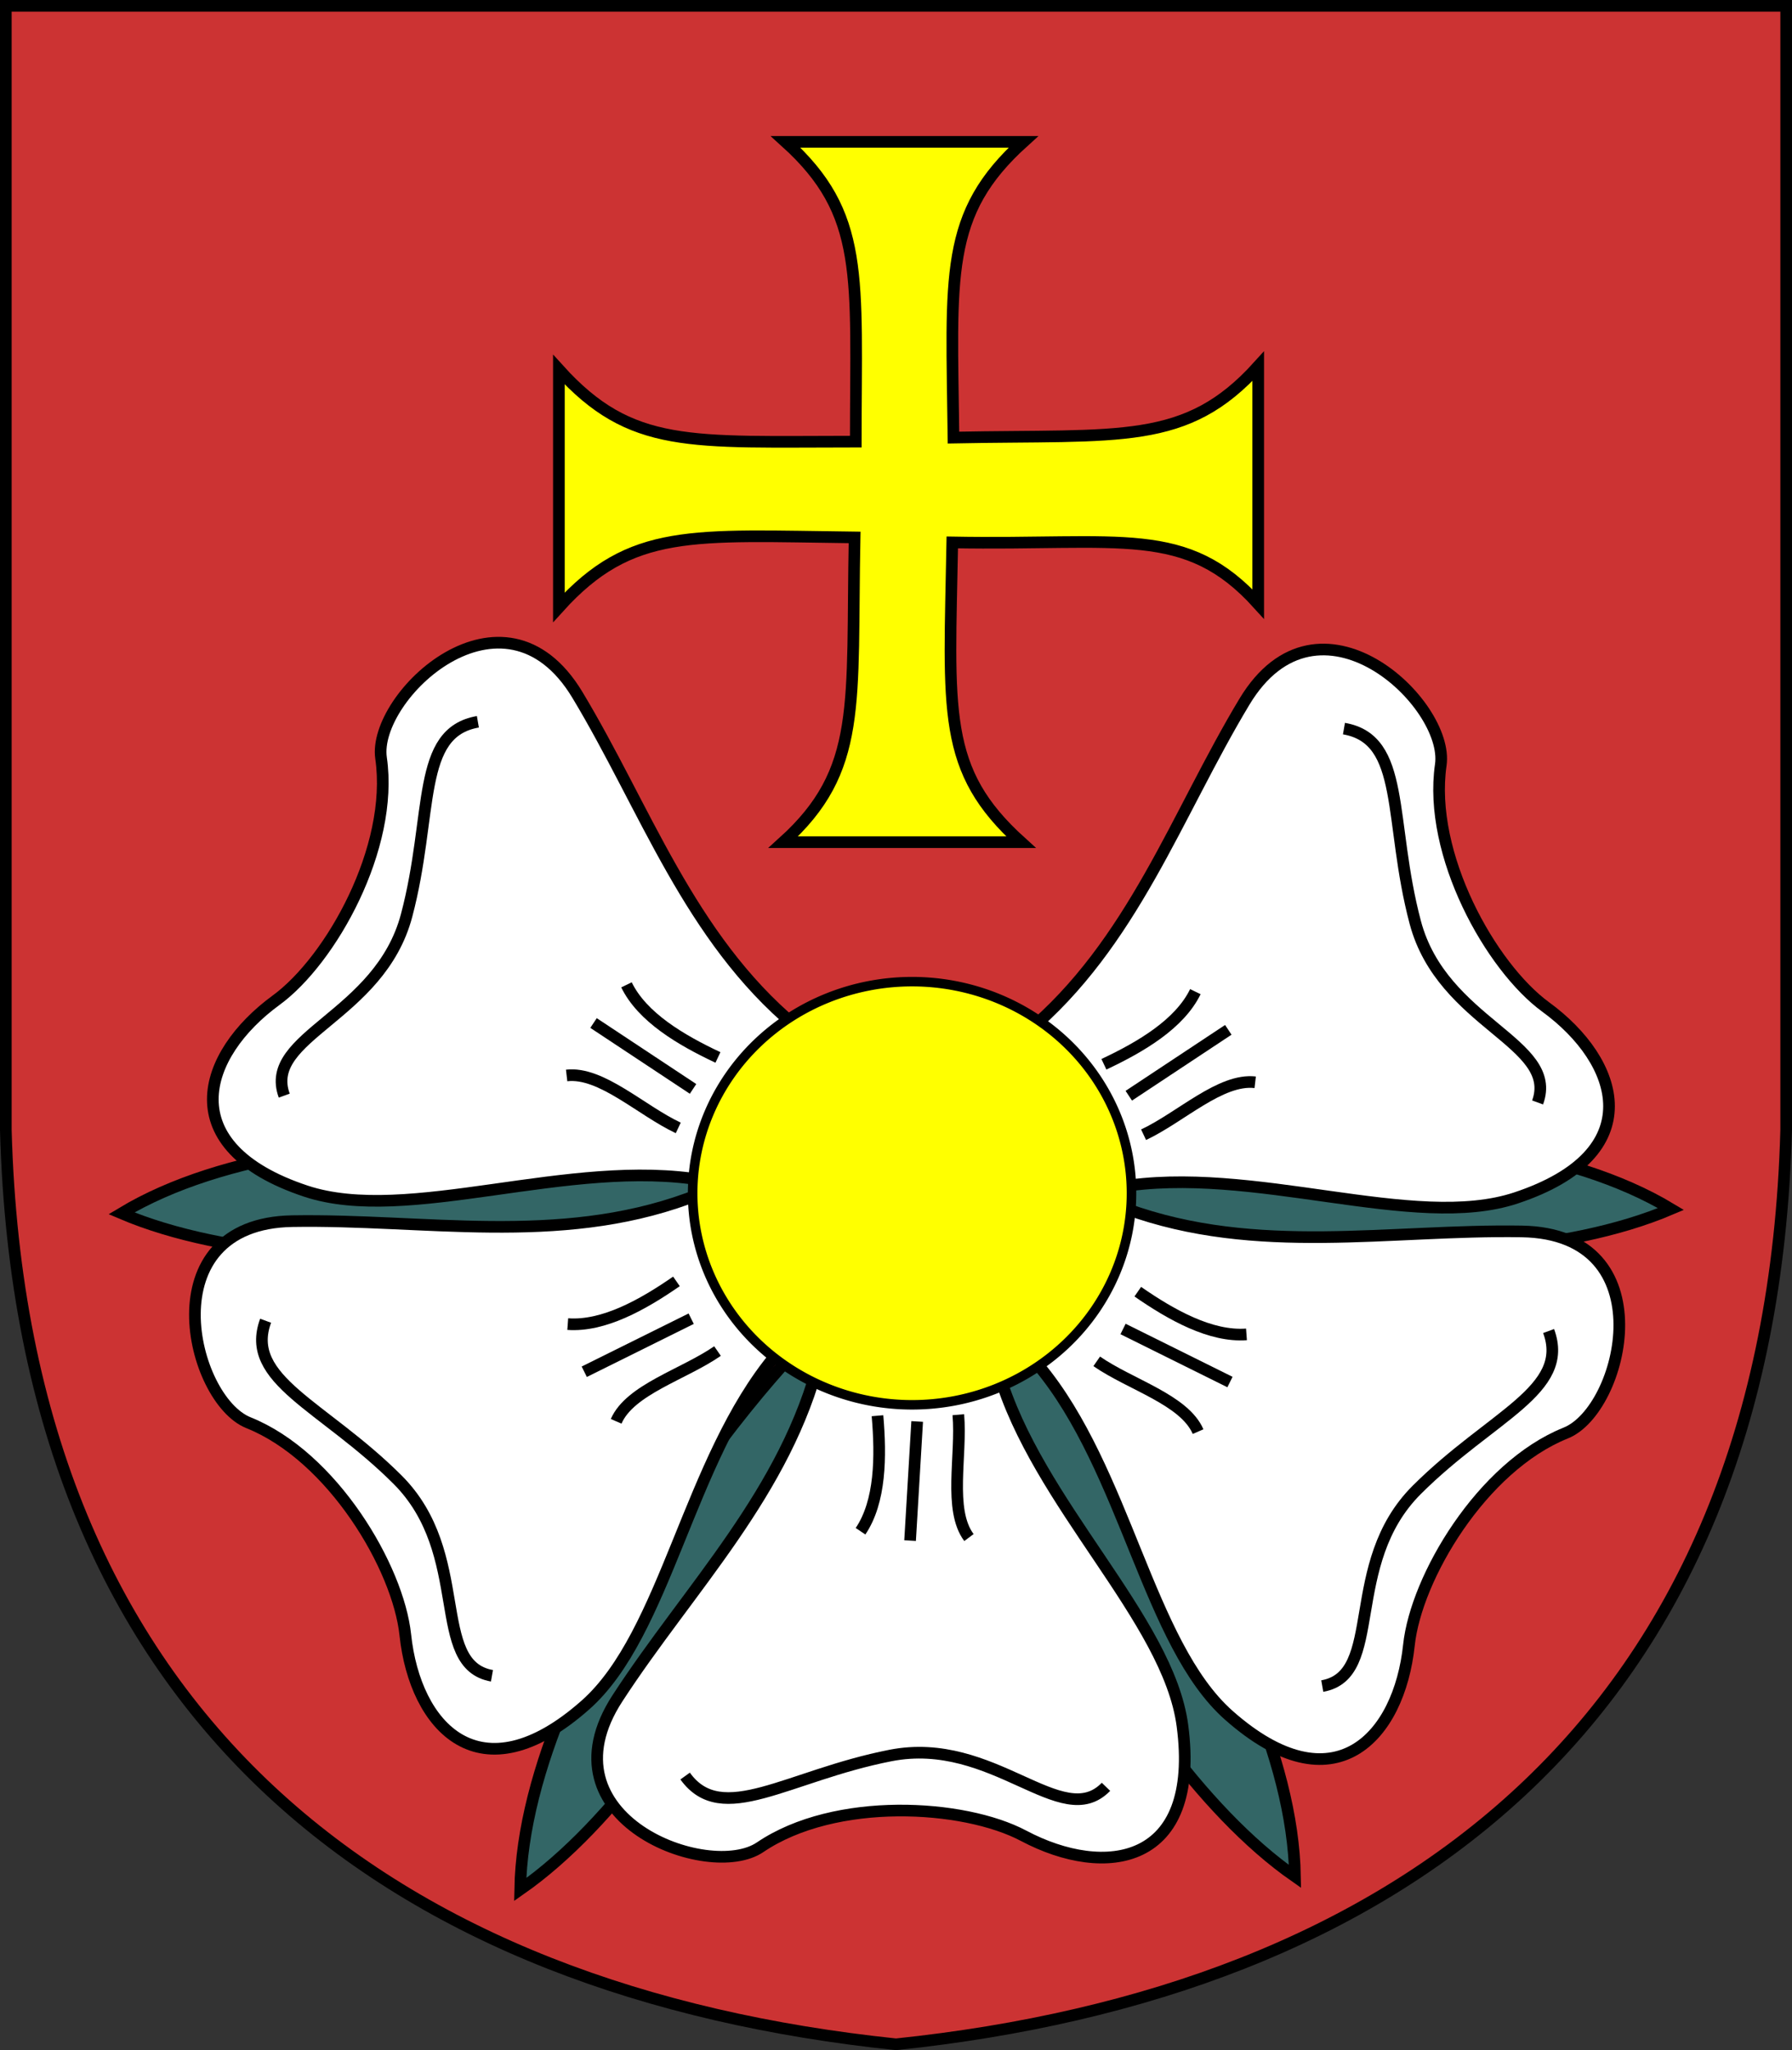
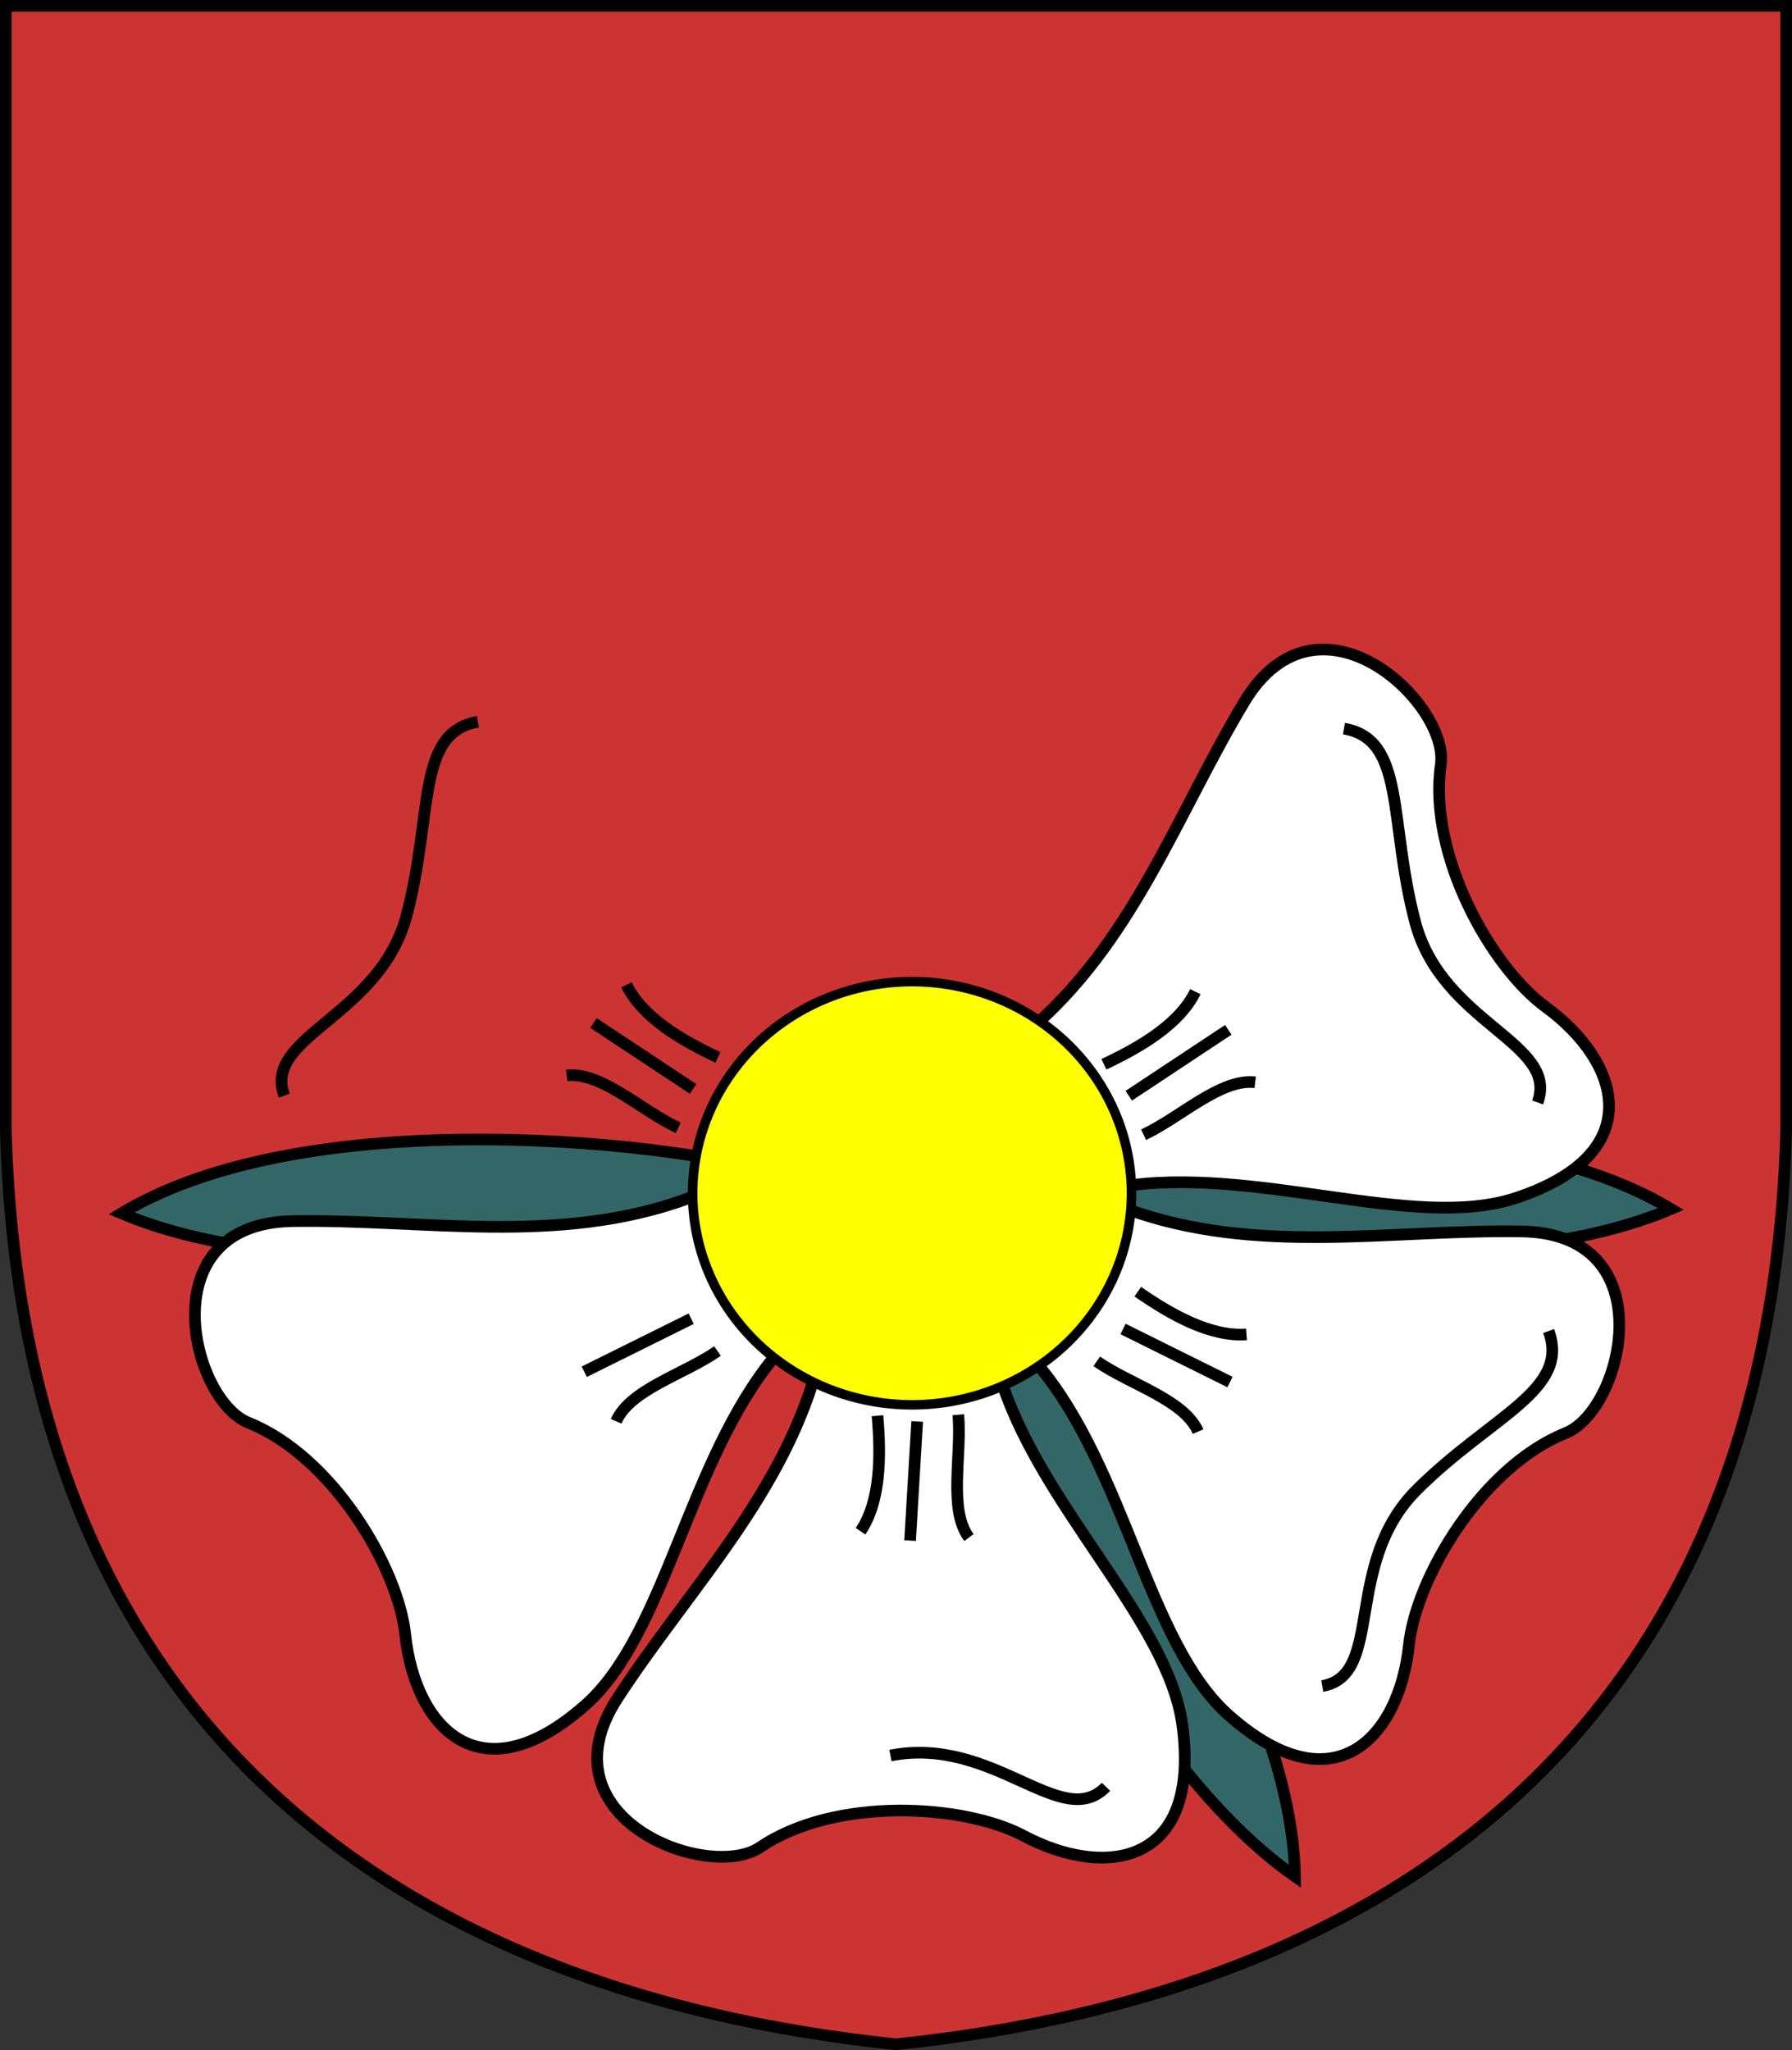
<svg xmlns="http://www.w3.org/2000/svg" xmlns:ns1="http://sodipodi.sourceforge.net/DTD/sodipodi-0.dtd" xmlns:ns2="http://www.inkscape.org/namespaces/inkscape" version="1.0" width="499.927" height="571.953" id="svg1923" ns1:version="0.32" ns2:version="0.44" ns1:docname="POL gmina Burzenin COA.svg" ns1:docbase="F:\Documents and Settings\Kris\Pulpit\SVG">
  <rect width="100%" height="100%" fill="#333333" stroke="none" />
  <ns1:namedview ns2:window-height="573" ns2:window-width="887" ns2:pageshadow="2" ns2:pageopacity="0.0" guidetolerance="10.0" gridtolerance="10.0" objecttolerance="10.0" borderopacity="1.0" bordercolor="#666666" pagecolor="#ffffff" id="base" ns2:zoom="1.3252846" ns2:cx="315.08011" ns2:cy="221.02152" ns2:window-x="129" ns2:window-y="132" ns2:current-layer="svg1923" />
  <defs id="defs1926" />
  <path d="M 498.302,1.625 L 498.302,315.237 C 493.8,481.296 388.763,555.823 249.963,570.328 C 111.164,555.823 6.126,481.296 1.625,315.237 L 1.625,1.625 L 498.302,1.625 z " style="fill:#c33;fill-opacity:1;fill-rule:evenodd;stroke:black;stroke-width:3.25px;stroke-linecap:butt;stroke-linejoin:miter;stroke-opacity:1" id="path3800" />
  <path d="M 33.886,338.495 C 90.808,304.192 206.436,321.643 216.201,327.991 C 208.215,344.889 92.794,363.577 33.886,338.495 z " style="fill:#366;fill-opacity:1;fill-rule:evenodd;stroke:black;stroke-width:3.25px;stroke-linecap:butt;stroke-linejoin:miter;stroke-opacity:1" id="path3773" />
  <g transform="matrix(3.25,0,0,3.25,-3.241,3.656)" id="g2829">
-     <path d="M 69.261,86.923 C 60.142,79.304 56.396,68.216 50.561,58.526 C 44.209,47.979 32.943,58.662 33.707,63.951 C 34.819,71.65 29.403,81.297 24.703,84.73 C 18.291,89.413 15.768,97.305 27.243,101.121 C 36.024,104.042 49.868,98.207 61.412,100.198 C 72.338,102.083 77.598,93.888 69.261,86.923 z " style="fill:white;fill-opacity:1;fill-rule:evenodd;stroke:black;stroke-width:1px;stroke-linecap:butt;stroke-linejoin:miter;stroke-opacity:1" id="path1932" />
    <path d="M 25.396,92.925 C 23.52,87.789 33.587,86.191 35.9,77.457 C 38.209,68.742 36.68,61.758 42.018,60.834" style="fill:none;fill-opacity:0.75;fill-rule:evenodd;stroke:black;stroke-width:1px;stroke-linecap:butt;stroke-linejoin:miter;stroke-opacity:1" id="path1934" />
    <path d="M 49.637,91.194 C 52.6,90.848 56.025,94.195 59.218,95.696" style="fill:none;fill-opacity:0.75;fill-rule:evenodd;stroke:black;stroke-width:1px;stroke-linecap:butt;stroke-linejoin:miter;stroke-opacity:1" id="path1936" />
    <path d="M 54.774,83.415 C 56.121,86.185 59.43,88.147 62.624,89.648" style="fill:none;fill-opacity:0.75;fill-rule:evenodd;stroke:black;stroke-width:1px;stroke-linecap:butt;stroke-linejoin:miter;stroke-opacity:1" id="path1938" />
    <path d="M 51.946,86.692 L 60.488,92.348" style="fill:none;fill-opacity:0.75;fill-rule:evenodd;stroke:black;stroke-width:1px;stroke-linecap:butt;stroke-linejoin:miter;stroke-opacity:1" id="path1940" />
  </g>
-   <path d="M 145.12,527.156 C 146.238,460.706 222.37,371.947 232.932,367.037 C 243.02,382.771 197.631,490.525 145.12,527.156 z " style="fill:#366;fill-opacity:1;fill-rule:evenodd;stroke:black;stroke-width:3.25px;stroke-linecap:butt;stroke-linejoin:miter;stroke-opacity:1" id="path3775" />
  <g transform="matrix(1.63,-2.812,2.812,1.63,-165.454,387.459)" id="g2836">
    <path d="M 69.261,86.923 C 60.142,79.304 56.396,68.216 50.561,58.526 C 44.209,47.979 32.943,58.662 33.707,63.951 C 34.819,71.65 29.403,81.297 24.703,84.73 C 18.291,89.413 15.768,97.305 27.243,101.121 C 36.024,104.042 49.868,98.207 61.412,100.198 C 72.338,102.083 77.598,93.888 69.261,86.923 z " style="fill:white;fill-opacity:1;fill-rule:evenodd;stroke:black;stroke-width:1px;stroke-linecap:butt;stroke-linejoin:miter;stroke-opacity:1" id="path2838" />
-     <path d="M 25.396,92.925 C 23.52,87.789 33.587,86.191 35.9,77.457 C 38.209,68.742 36.68,61.758 42.018,60.834" style="fill:none;fill-opacity:0.75;fill-rule:evenodd;stroke:black;stroke-width:1px;stroke-linecap:butt;stroke-linejoin:miter;stroke-opacity:1" id="path2840" />
    <path d="M 49.637,91.194 C 52.6,90.848 56.025,94.195 59.218,95.696" style="fill:none;fill-opacity:0.75;fill-rule:evenodd;stroke:black;stroke-width:1px;stroke-linecap:butt;stroke-linejoin:miter;stroke-opacity:1" id="path2842" />
-     <path d="M 54.774,83.415 C 56.121,86.185 59.43,88.147 62.624,89.648" style="fill:none;fill-opacity:0.75;fill-rule:evenodd;stroke:black;stroke-width:1px;stroke-linecap:butt;stroke-linejoin:miter;stroke-opacity:1" id="path2844" />
    <path d="M 51.946,86.692 L 60.488,92.348" style="fill:none;fill-opacity:0.75;fill-rule:evenodd;stroke:black;stroke-width:1px;stroke-linecap:butt;stroke-linejoin:miter;stroke-opacity:1" id="path2846" />
  </g>
  <path d="M 466.177,337.294 C 409.255,302.991 293.627,320.442 283.862,326.79 C 291.849,343.688 407.269,362.376 466.177,337.294 z " style="fill:#366;fill-opacity:1;fill-rule:evenodd;stroke:black;stroke-width:3.25px;stroke-linecap:butt;stroke-linejoin:miter;stroke-opacity:1" id="path3781" />
  <g transform="matrix(-3.25,0,0,3.25,511.492,5.558)" id="g2848">
    <path d="M 69.261,86.923 C 60.142,79.304 56.396,68.216 50.561,58.526 C 44.209,47.979 32.943,58.662 33.707,63.951 C 34.819,71.65 29.403,81.297 24.703,84.73 C 18.291,89.413 15.768,97.305 27.243,101.121 C 36.024,104.042 49.868,98.207 61.412,100.198 C 72.338,102.083 77.598,93.888 69.261,86.923 z " style="fill:white;fill-opacity:1;fill-rule:evenodd;stroke:black;stroke-width:1px;stroke-linecap:butt;stroke-linejoin:miter;stroke-opacity:1" id="path2850" />
    <path d="M 25.396,92.925 C 23.52,87.789 33.587,86.191 35.9,77.457 C 38.209,68.742 36.68,61.758 42.018,60.834" style="fill:none;fill-opacity:0.75;fill-rule:evenodd;stroke:black;stroke-width:1px;stroke-linecap:butt;stroke-linejoin:miter;stroke-opacity:1" id="path2852" />
    <path d="M 49.637,91.194 C 52.6,90.848 56.025,94.195 59.218,95.696" style="fill:none;fill-opacity:0.75;fill-rule:evenodd;stroke:black;stroke-width:1px;stroke-linecap:butt;stroke-linejoin:miter;stroke-opacity:1" id="path2854" />
    <path d="M 54.774,83.415 C 56.121,86.185 59.43,88.147 62.624,89.648" style="fill:none;fill-opacity:0.75;fill-rule:evenodd;stroke:black;stroke-width:1px;stroke-linecap:butt;stroke-linejoin:miter;stroke-opacity:1" id="path2856" />
    <path d="M 51.946,86.692 L 60.488,92.348" style="fill:none;fill-opacity:0.75;fill-rule:evenodd;stroke:black;stroke-width:1px;stroke-linecap:butt;stroke-linejoin:miter;stroke-opacity:1" id="path2858" />
  </g>
  <path d="M 361.276,523.502 C 360.157,457.053 284.025,368.293 273.463,363.383 C 263.376,379.117 308.764,486.872 361.276,523.502 z " style="fill:#366;fill-opacity:1;fill-rule:evenodd;stroke:black;stroke-width:3.25px;stroke-linecap:butt;stroke-linejoin:miter;stroke-opacity:1" id="path3777" />
  <g transform="matrix(-1.63,-2.812,-2.812,1.63,671.583,390.331)" id="g2860">
    <path d="M 69.261,86.923 C 60.142,79.304 56.396,68.216 50.561,58.526 C 44.209,47.979 32.943,58.662 33.707,63.951 C 34.819,71.65 29.403,81.297 24.703,84.73 C 18.291,89.413 15.768,97.305 27.243,101.121 C 36.024,104.042 49.868,98.207 61.412,100.198 C 72.338,102.083 77.598,93.888 69.261,86.923 z " style="fill:white;fill-opacity:1;fill-rule:evenodd;stroke:black;stroke-width:1px;stroke-linecap:butt;stroke-linejoin:miter;stroke-opacity:1" id="path2862" />
    <path d="M 25.396,92.925 C 23.52,87.789 33.587,86.191 35.9,77.457 C 38.209,68.742 36.68,61.758 42.018,60.834" style="fill:none;fill-opacity:0.75;fill-rule:evenodd;stroke:black;stroke-width:1px;stroke-linecap:butt;stroke-linejoin:miter;stroke-opacity:1" id="path2864" />
    <path d="M 49.637,91.194 C 52.6,90.848 56.025,94.195 59.218,95.696" style="fill:none;fill-opacity:0.75;fill-rule:evenodd;stroke:black;stroke-width:1px;stroke-linecap:butt;stroke-linejoin:miter;stroke-opacity:1" id="path2866" />
    <path d="M 54.774,83.415 C 56.121,86.185 59.43,88.147 62.624,89.648" style="fill:none;fill-opacity:0.75;fill-rule:evenodd;stroke:black;stroke-width:1px;stroke-linecap:butt;stroke-linejoin:miter;stroke-opacity:1" id="path2868" />
    <path d="M 51.946,86.692 L 60.488,92.348" style="fill:none;fill-opacity:0.75;fill-rule:evenodd;stroke:black;stroke-width:1px;stroke-linecap:butt;stroke-linejoin:miter;stroke-opacity:1" id="path2870" />
  </g>
  <path id="path2874" style="fill:white;fill-opacity:1;fill-rule:evenodd;stroke:black;stroke-width:3.25px;stroke-linecap:butt;stroke-linejoin:miter;stroke-opacity:1" d="M 228.688,378.806 C 219.374,416.283 192.285,442.982 172.252,473.803 C 150.448,507.348 197.676,525.101 212.05,515.356 C 232.974,501.17 268.864,503.298 285.572,512.158 C 308.368,524.246 335.019,520.41 329.875,481.451 C 325.938,451.637 289.216,419.461 278.639,382.892 C 268.627,348.278 237.203,344.544 228.688,378.806 z " />
-   <path id="path2876" style="fill:none;fill-opacity:0.75;fill-rule:evenodd;stroke:black;stroke-width:3.25px;stroke-linecap:butt;stroke-linejoin:miter;stroke-opacity:1" d="M 308.543,498.491 C 296.193,511.271 277.224,484.116 248.41,489.76 C 219.657,495.393 201.417,509.784 191.134,495.491" />
+   <path id="path2876" style="fill:none;fill-opacity:0.75;fill-rule:evenodd;stroke:black;stroke-width:3.25px;stroke-linecap:butt;stroke-linejoin:miter;stroke-opacity:1" d="M 308.543,498.491 C 296.193,511.271 277.224,484.116 248.41,489.76 " />
  <path id="path2878" style="fill:none;fill-opacity:0.75;fill-rule:evenodd;stroke:black;stroke-width:3.25px;stroke-linecap:butt;stroke-linejoin:miter;stroke-opacity:1" d="M 270.313,428.953 C 264.51,421.188 268.338,406.103 267.351,394.679" />
  <path id="path2880" style="fill:none;fill-opacity:0.75;fill-rule:evenodd;stroke:black;stroke-width:3.25px;stroke-linecap:butt;stroke-linejoin:miter;stroke-opacity:1" d="M 240.069,427.193 C 245.662,418.891 245.785,406.389 244.797,394.964" />
  <path id="path2882" style="fill:none;fill-opacity:0.75;fill-rule:evenodd;stroke:black;stroke-width:3.25px;stroke-linecap:butt;stroke-linejoin:miter;stroke-opacity:1" d="M 253.893,429.801 L 255.87,396.566" />
  <path d="M 92.81 102.16 A 15.353 14.891 0 1 1  62.104,102.16 A 15.353 14.891 0 1 1  92.81 102.16 z" transform="matrix(3.987,0,0,3.964,-54.374,-72.068)" style="opacity:1;fill:yellow;fill-opacity:1;fill-rule:evenodd;stroke:black;stroke-width:0.668;stroke-linecap:round;stroke-linejoin:round;stroke-miterlimit:4;stroke-dasharray:none;stroke-dashoffset:0;stroke-opacity:1" id="path2886" />
-   <path d="M 238.742,123.208 C 238.742,76.858 241.461,59.744 219.179,39.585 L 285.494,39.585 C 263.213,59.744 265.467,76.659 265.998,122.081 C 312.879,121.152 330.854,124.468 351.013,102.186 L 351.013,168.501 C 330.854,146.219 312.879,152.187 265.666,151.325 C 264.804,198.67 262.549,214.789 284.831,234.949 L 218.516,234.949 C 240.798,214.789 237.482,196.814 238.411,149.933 C 192.989,149.402 176.075,147.148 155.915,169.429 L 155.915,103.114 C 176.075,125.396 192.392,123.208 238.742,123.208 z " style="fill:yellow;fill-opacity:1;fill-rule:evenodd;stroke:black;stroke-width:3.25px;stroke-linecap:butt;stroke-linejoin:miter;stroke-opacity:1" id="path3783" />
</svg>